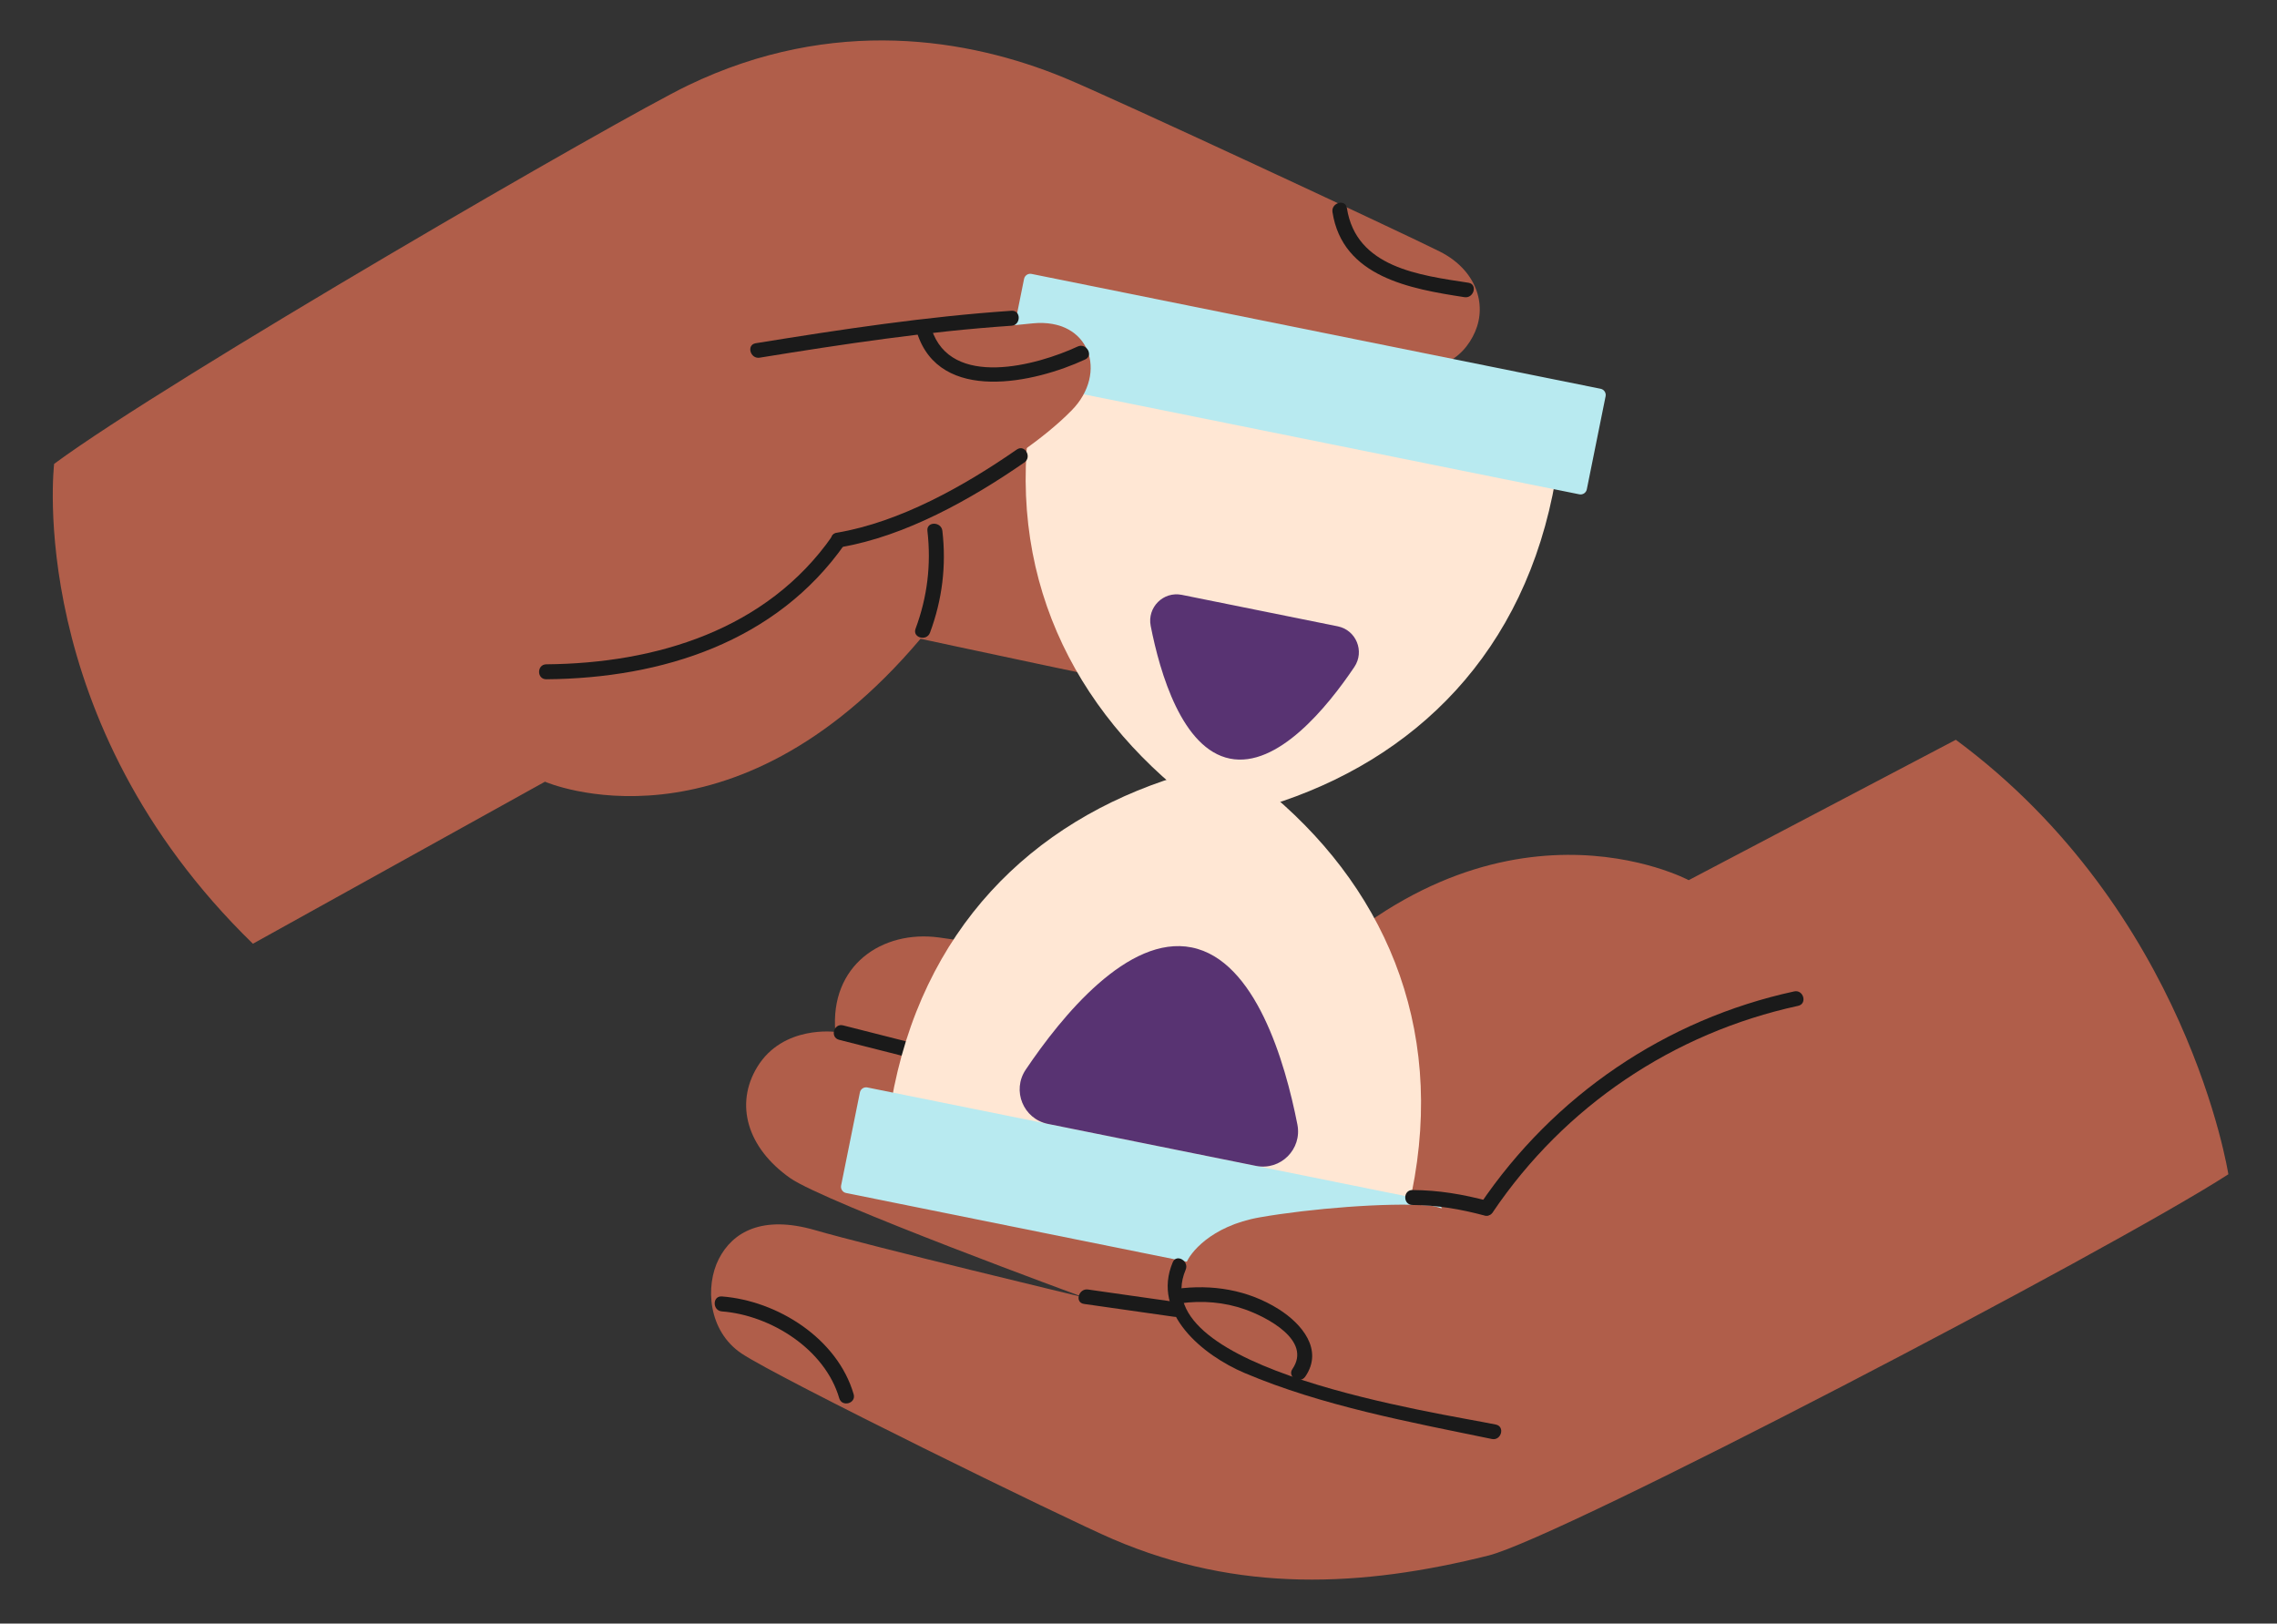
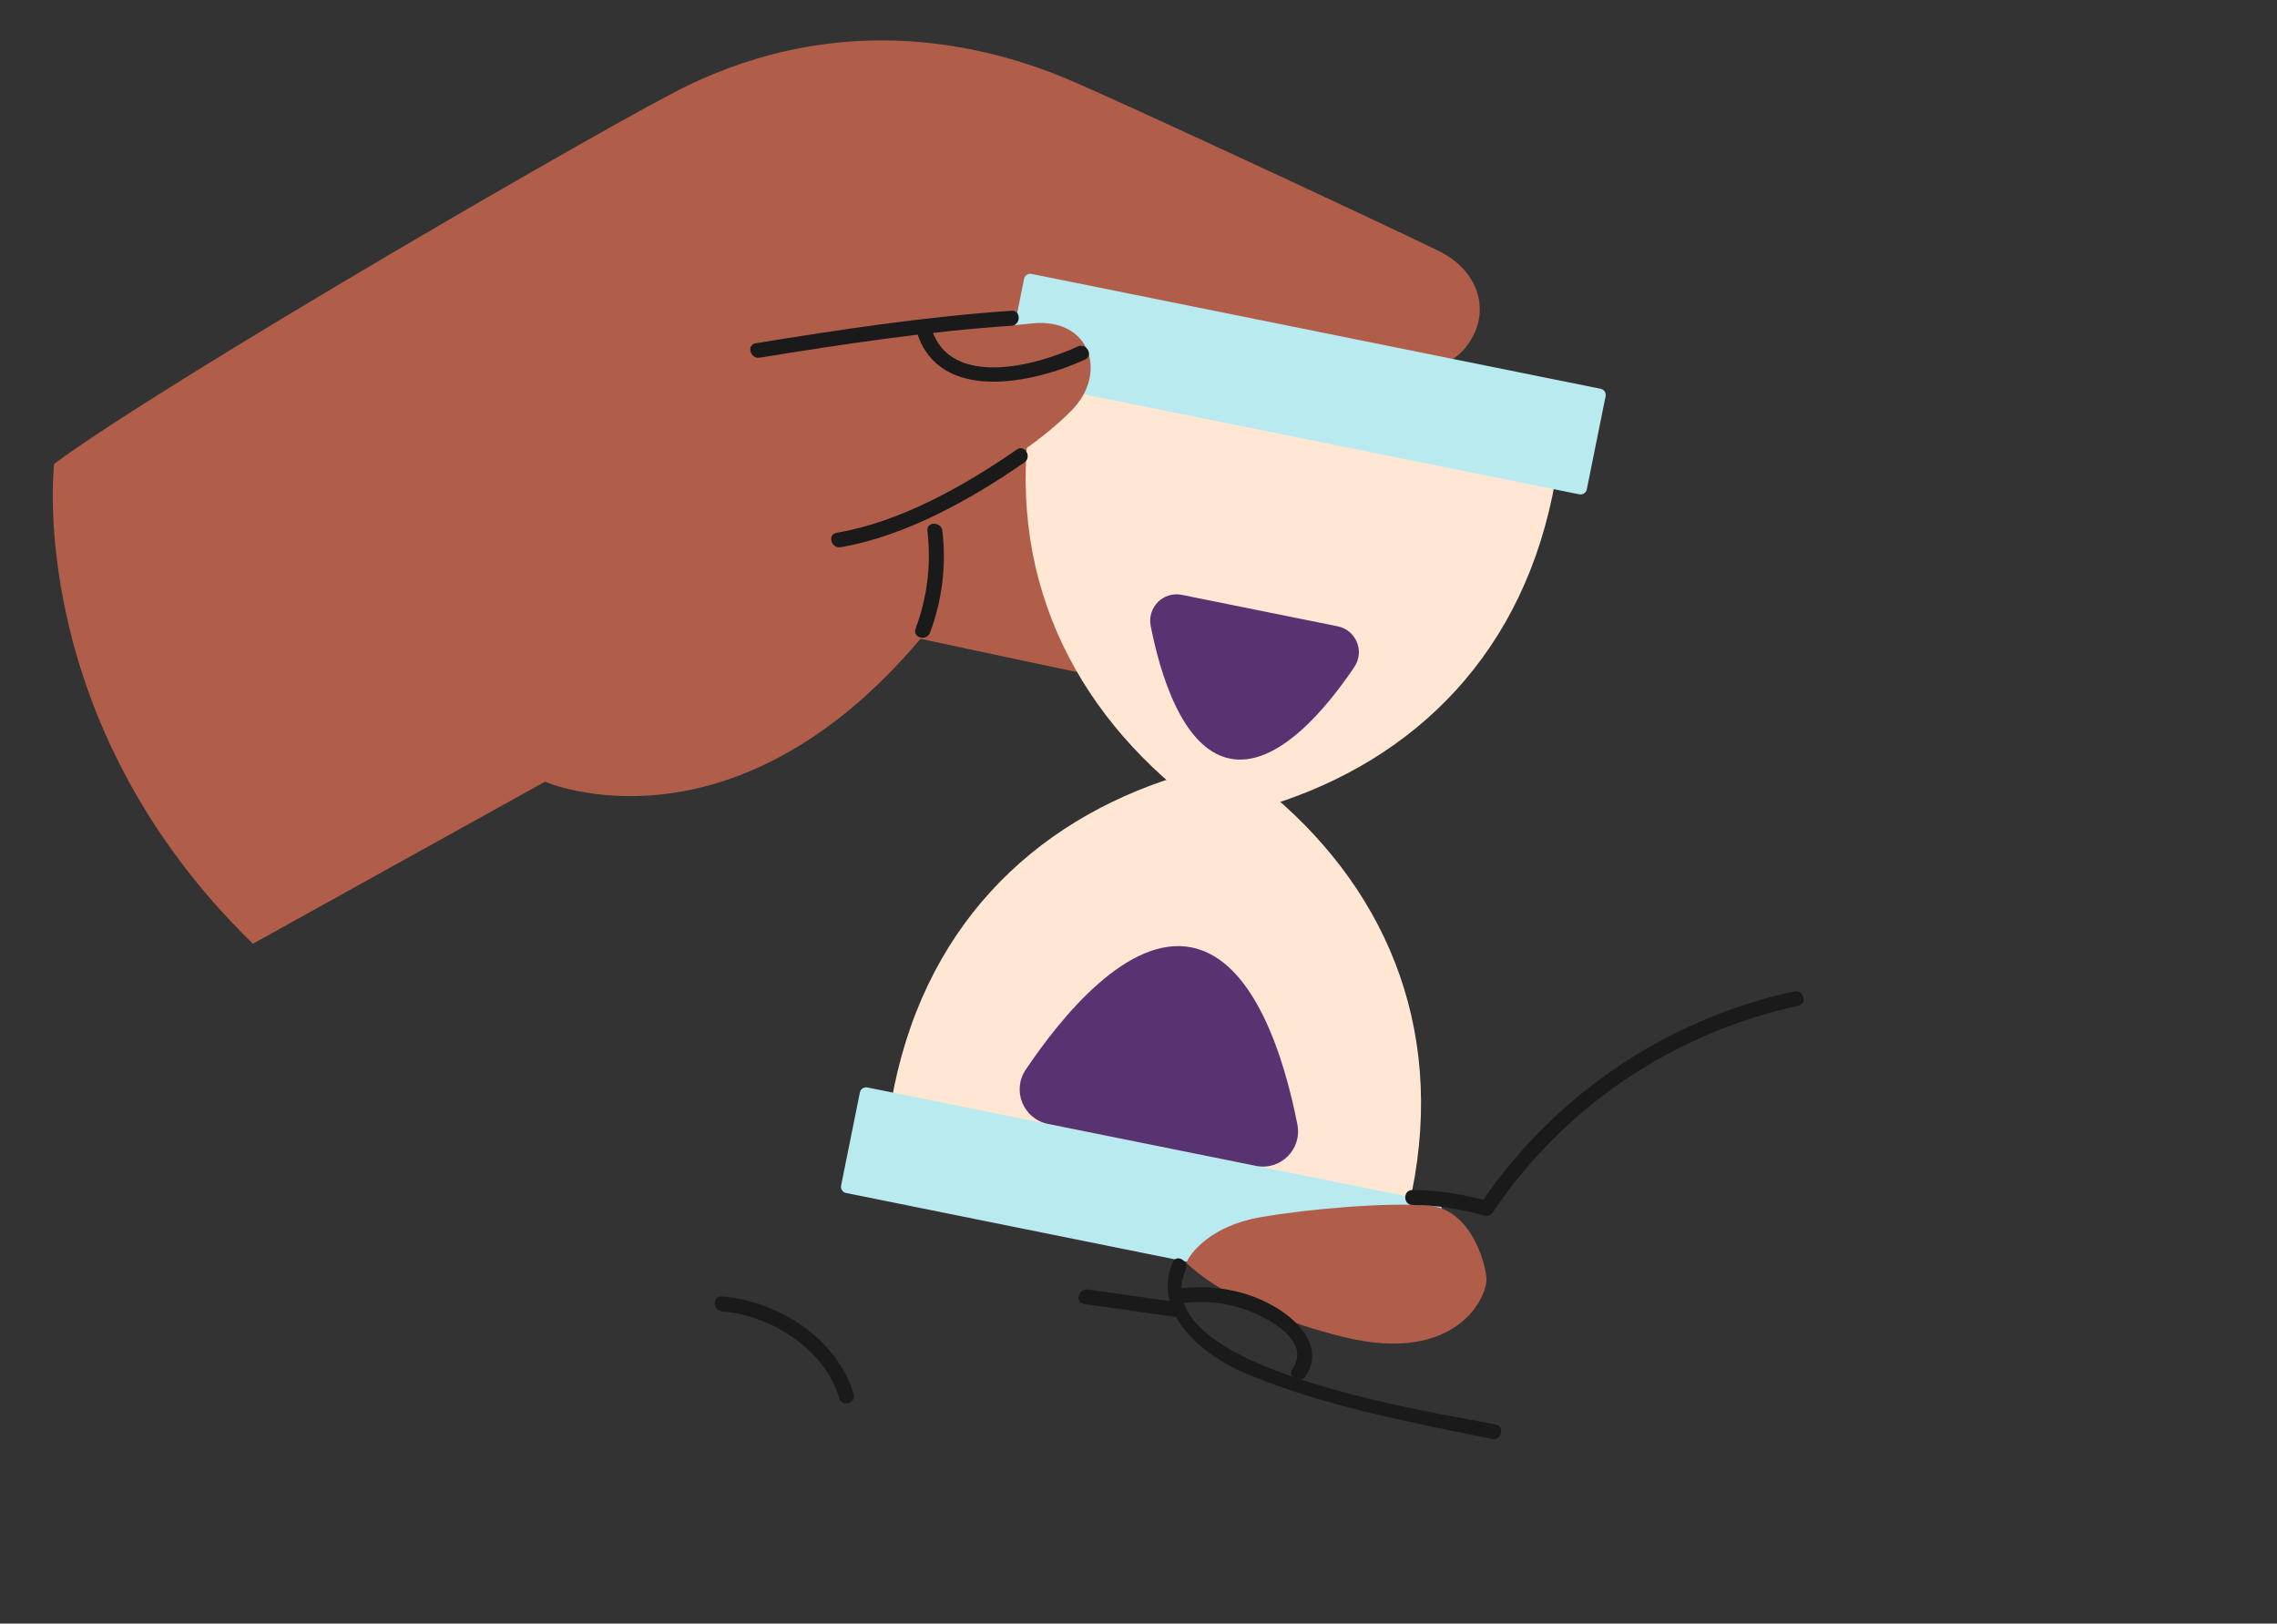
<svg xmlns="http://www.w3.org/2000/svg" version="1.1" id="Layer_1" x="0px" y="0px" viewBox="0 0 893.06 636.77" style="enable-background:new 0 0 893.06 636.77;" xml:space="preserve">
  <rect x="0" y="0" width="893.06" height="636.77" fill="#333333" stroke="none" />
  <style type="text/css">
	.st0{fill:#B05E4A;}
	.st1{fill:#1A1A1A;}
	.st2{fill:#FFE7D4;}
	.st3{fill:#B8EAF0;}
	.st4{fill:#583372;}
</style>
  <g>
-     <path class="st0" d="M873.98,460.56c0,0-15.89-103.14-106.89-170.42L662.32,345.2c0,0-75.78-40.6-155.6,42.41   c0,0-117.41-17.11-138.49-19.94c-22.28-2.99-42.83,10.95-40.6,37.05c0,0-20.51-2.78-30.6,13.7c-8.94,14.61-4.01,31.74,12.86,43.61   c13.53,9.52,115.36,46.85,115.36,46.85s-83.55-20.04-105.57-26.42c-20.68-5.99-32.33,0.69-37.75,11.28   c-5.42,10.59-4.26,28.29,8.95,37.12c14.5,9.7,126.92,64.78,145.63,72.8c49.35,21.15,97.48,18.87,147.27,6.42   C612.26,602.96,826.96,490.83,873.98,460.56z" />
    <path class="st1" d="M283.13,514.33c19.24,1.49,40.44,14.87,46.02,34.04c1.05,3.62,6.72,2.08,5.66-1.56   c-6.36-21.83-29.78-36.65-51.67-38.35C279.36,508.18,279.38,514.04,283.13,514.33L283.13,514.33z" />
-     <path class="st1" d="M329.11,407.81c10.01,2.54,20.02,5.08,30.03,7.62c3.66,0.93,5.22-4.73,1.56-5.66   c-10.01-2.54-20.02-5.08-30.03-7.62C327,401.22,325.44,406.88,329.11,407.81L329.11,407.81z" />
    <path class="st0" d="M21.23,181.93c0,0-11.98,100.7,77.96,188.2l114.55-63.55c0,0,73,31.94,147.3-56.05   c0,0,92.2,19.86,109.66,22.81c22.16,3.75,42.04-13.69,38.13-39.59c0,0,20.65,1.45,29.66-15.64c7.98-15.15,1.96-31.94-15.64-42.69   c-14.11-8.63-88.31-51.16-88.31-51.16s84.67,14.61,107.05,19.55c21.02,4.64,32.22-2.77,36.95-13.69   c4.73-10.92,0.37-24.28-13.81-31.45c-13.53-6.84-128.9-60.62-147.54-68.27c-36.91-15.15-90.19-24.44-147.38,3.1   C243.34,46.23,66.21,148.69,21.23,181.93z" />
-     <path class="st1" d="M522.61,83.18c3.95,25.49,30.57,30.11,51.76,33.37c3.69,0.57,5.28-5.08,1.56-5.66   c-19.04-2.93-44.04-5.91-47.66-29.27C527.69,77.9,522.04,79.48,522.61,83.18L522.61,83.18z" />
    <g>
      <path class="st2" d="M552.31,474.09c15.97-67.09-7.2-123.06-52.8-161.89l-37.71-7.74c-57.21,17.73-100.55,60.06-112.29,128.01    L552.31,474.09z" />
      <path class="st3" d="M555.04,512.94l-223.21-45.05c-1.34-0.27-2.21-1.58-1.94-2.93l7.37-36.52c0.27-1.34,1.58-2.21,2.93-1.94    l223.21,45.05c1.34,0.27,2.21,1.58,1.94,2.93L557.97,511C557.7,512.34,556.39,513.21,555.04,512.94z" />
      <path class="st2" d="M407.31,146.28c-15.97,67.09,7.2,123.06,52.8,161.89l37.71,7.74c57.21-17.73,100.55-60.06,112.29-128.01    L407.31,146.28z" />
      <path class="st3" d="M404.58,107.43l223.21,45.05c1.34,0.27,2.21,1.58,1.94,2.93l-7.37,36.52c-0.27,1.34-1.58,2.21-2.93,1.94    l-223.21-45.05c-1.34-0.27-2.21-1.58-1.94-2.93l7.37-36.52C401.93,108.02,403.24,107.15,404.58,107.43z" />
      <path class="st4" d="M508.85,441.04c-4.87-24.83-16.47-64.41-41.43-69.45c-24.96-5.04-51,26.94-65.13,47.94    c-5.5,8.18-0.95,19.31,8.71,21.26l40.79,8.23l40.79,8.23C502.24,459.21,510.75,450.72,508.85,441.04z" />
      <path class="st4" d="M451.31,245.46c3.65,18.62,12.35,48.28,31.06,52.06c18.71,3.78,38.23-20.2,48.82-35.94    c4.12-6.13,0.72-14.47-6.53-15.94l-30.57-6.17l-30.57-6.17C456.26,231.84,449.89,238.21,451.31,245.46z" />
    </g>
    <path class="st0" d="M465.32,495.27c1.22-3.42,9.29-14.42,28.84-17.84c19.55-3.42,49.86-5.87,65.99-4.64   c16.13,1.22,22.21,21.26,22.84,28.35c0.62,7.09-11.35,34.22-56.08,23.22C482.19,513.36,465.32,495.27,465.32,495.27z" />
    <path class="st0" d="M353.87,203.93c0,0,44.07-20.14,66.48-43.02c14.34-14.63,7.19-36.31-15.32-34.09   c-21.42,2.11-73.49,7.37-73.49,7.37L353.87,203.93z" />
    <path class="st1" d="M359.7,130.6c8.9,27.83,46.1,19.59,65.91,10.38c3.42-1.59,0.44-6.65-2.96-5.07   c-15.96,7.42-49.77,16.64-57.29-6.87C364.21,125.46,358.55,126.99,359.7,130.6L359.7,130.6z" />
-     <path class="st1" d="M214.27,266.41c45.33-0.38,90.25-14.6,117.17-53.15c2.17-3.1-2.92-6.04-5.07-2.96   c-25.65,36.73-69.07,49.88-112.1,50.24C210.49,260.58,210.48,266.44,214.27,266.41L214.27,266.41z" />
    <path class="st1" d="M329.68,214.61c25.34-4.27,51.29-18.84,72.09-33.24c3.08-2.13,0.15-7.22-2.96-5.07   c-20.55,14.23-45.72,28.45-70.69,32.65C324.4,209.58,325.98,215.23,329.68,214.61L329.68,214.61z" />
    <path class="st1" d="M297.95,140.28c32.81-5.32,65.59-10.28,98.78-12.53c3.75-0.25,3.77-6.12,0-5.87   c-33.72,2.29-67.01,7.34-100.34,12.74C292.67,135.22,294.25,140.88,297.95,140.28L297.95,140.28z" />
    <path class="st1" d="M585.53,475.37c28.09-41.54,70.74-70.24,119.71-80.88c3.69-0.8,2.13-6.46-1.56-5.66   c-50.45,10.96-94.32,40.83-123.22,83.58C578.34,475.55,583.42,478.48,585.53,475.37L585.53,475.37z" />
    <path class="st1" d="M553.98,472.59c9.88,0.08,18.69,1.6,28.23,4.13c3.65,0.97,5.21-4.69,1.56-5.66   c-10.05-2.67-19.38-4.26-29.79-4.34C550.21,466.69,550.2,472.56,553.98,472.59L553.98,472.59z" />
    <path class="st1" d="M459.96,495.06c-8.45,19.99,11.83,36.49,28.19,43.43c30.45,12.92,64.73,19.23,96.98,25.88   c3.68,0.76,5.26-4.89,1.56-5.66c-22.19-4.58-138.32-21.32-121.67-60.7C466.48,494.58,461.43,491.59,459.96,495.06L459.96,495.06z" />
    <path class="st1" d="M425.15,511.4c11.81,1.68,23.62,3.37,35.43,5.05c3.69,0.53,5.29-5.12,1.56-5.66   c-11.81-1.68-23.62-3.37-35.43-5.05C423.02,505.22,421.42,510.87,425.15,511.4L425.15,511.4z" />
    <path class="st1" d="M462.9,511.17c8.6-1.19,17.26-0.51,25.47,2.4c8.51,3.02,26.23,12.14,18.53,23.35   c-2.14,3.12,2.94,6.06,5.06,2.96c7.21-10.51-1.37-20.69-10.39-26.39c-12.1-7.65-26.22-9.91-40.23-7.98   C457.62,506.03,459.2,511.68,462.9,511.17L462.9,511.17z" />
    <path class="st1" d="M363.74,208.2c1.52,13.2-0.02,25.94-4.65,38.38c-1.32,3.54,4.35,5.07,5.66,1.56   c4.81-12.93,6.44-26.24,4.86-39.94C369.18,204.49,363.31,204.45,363.74,208.2L363.74,208.2z" />
  </g>
</svg>